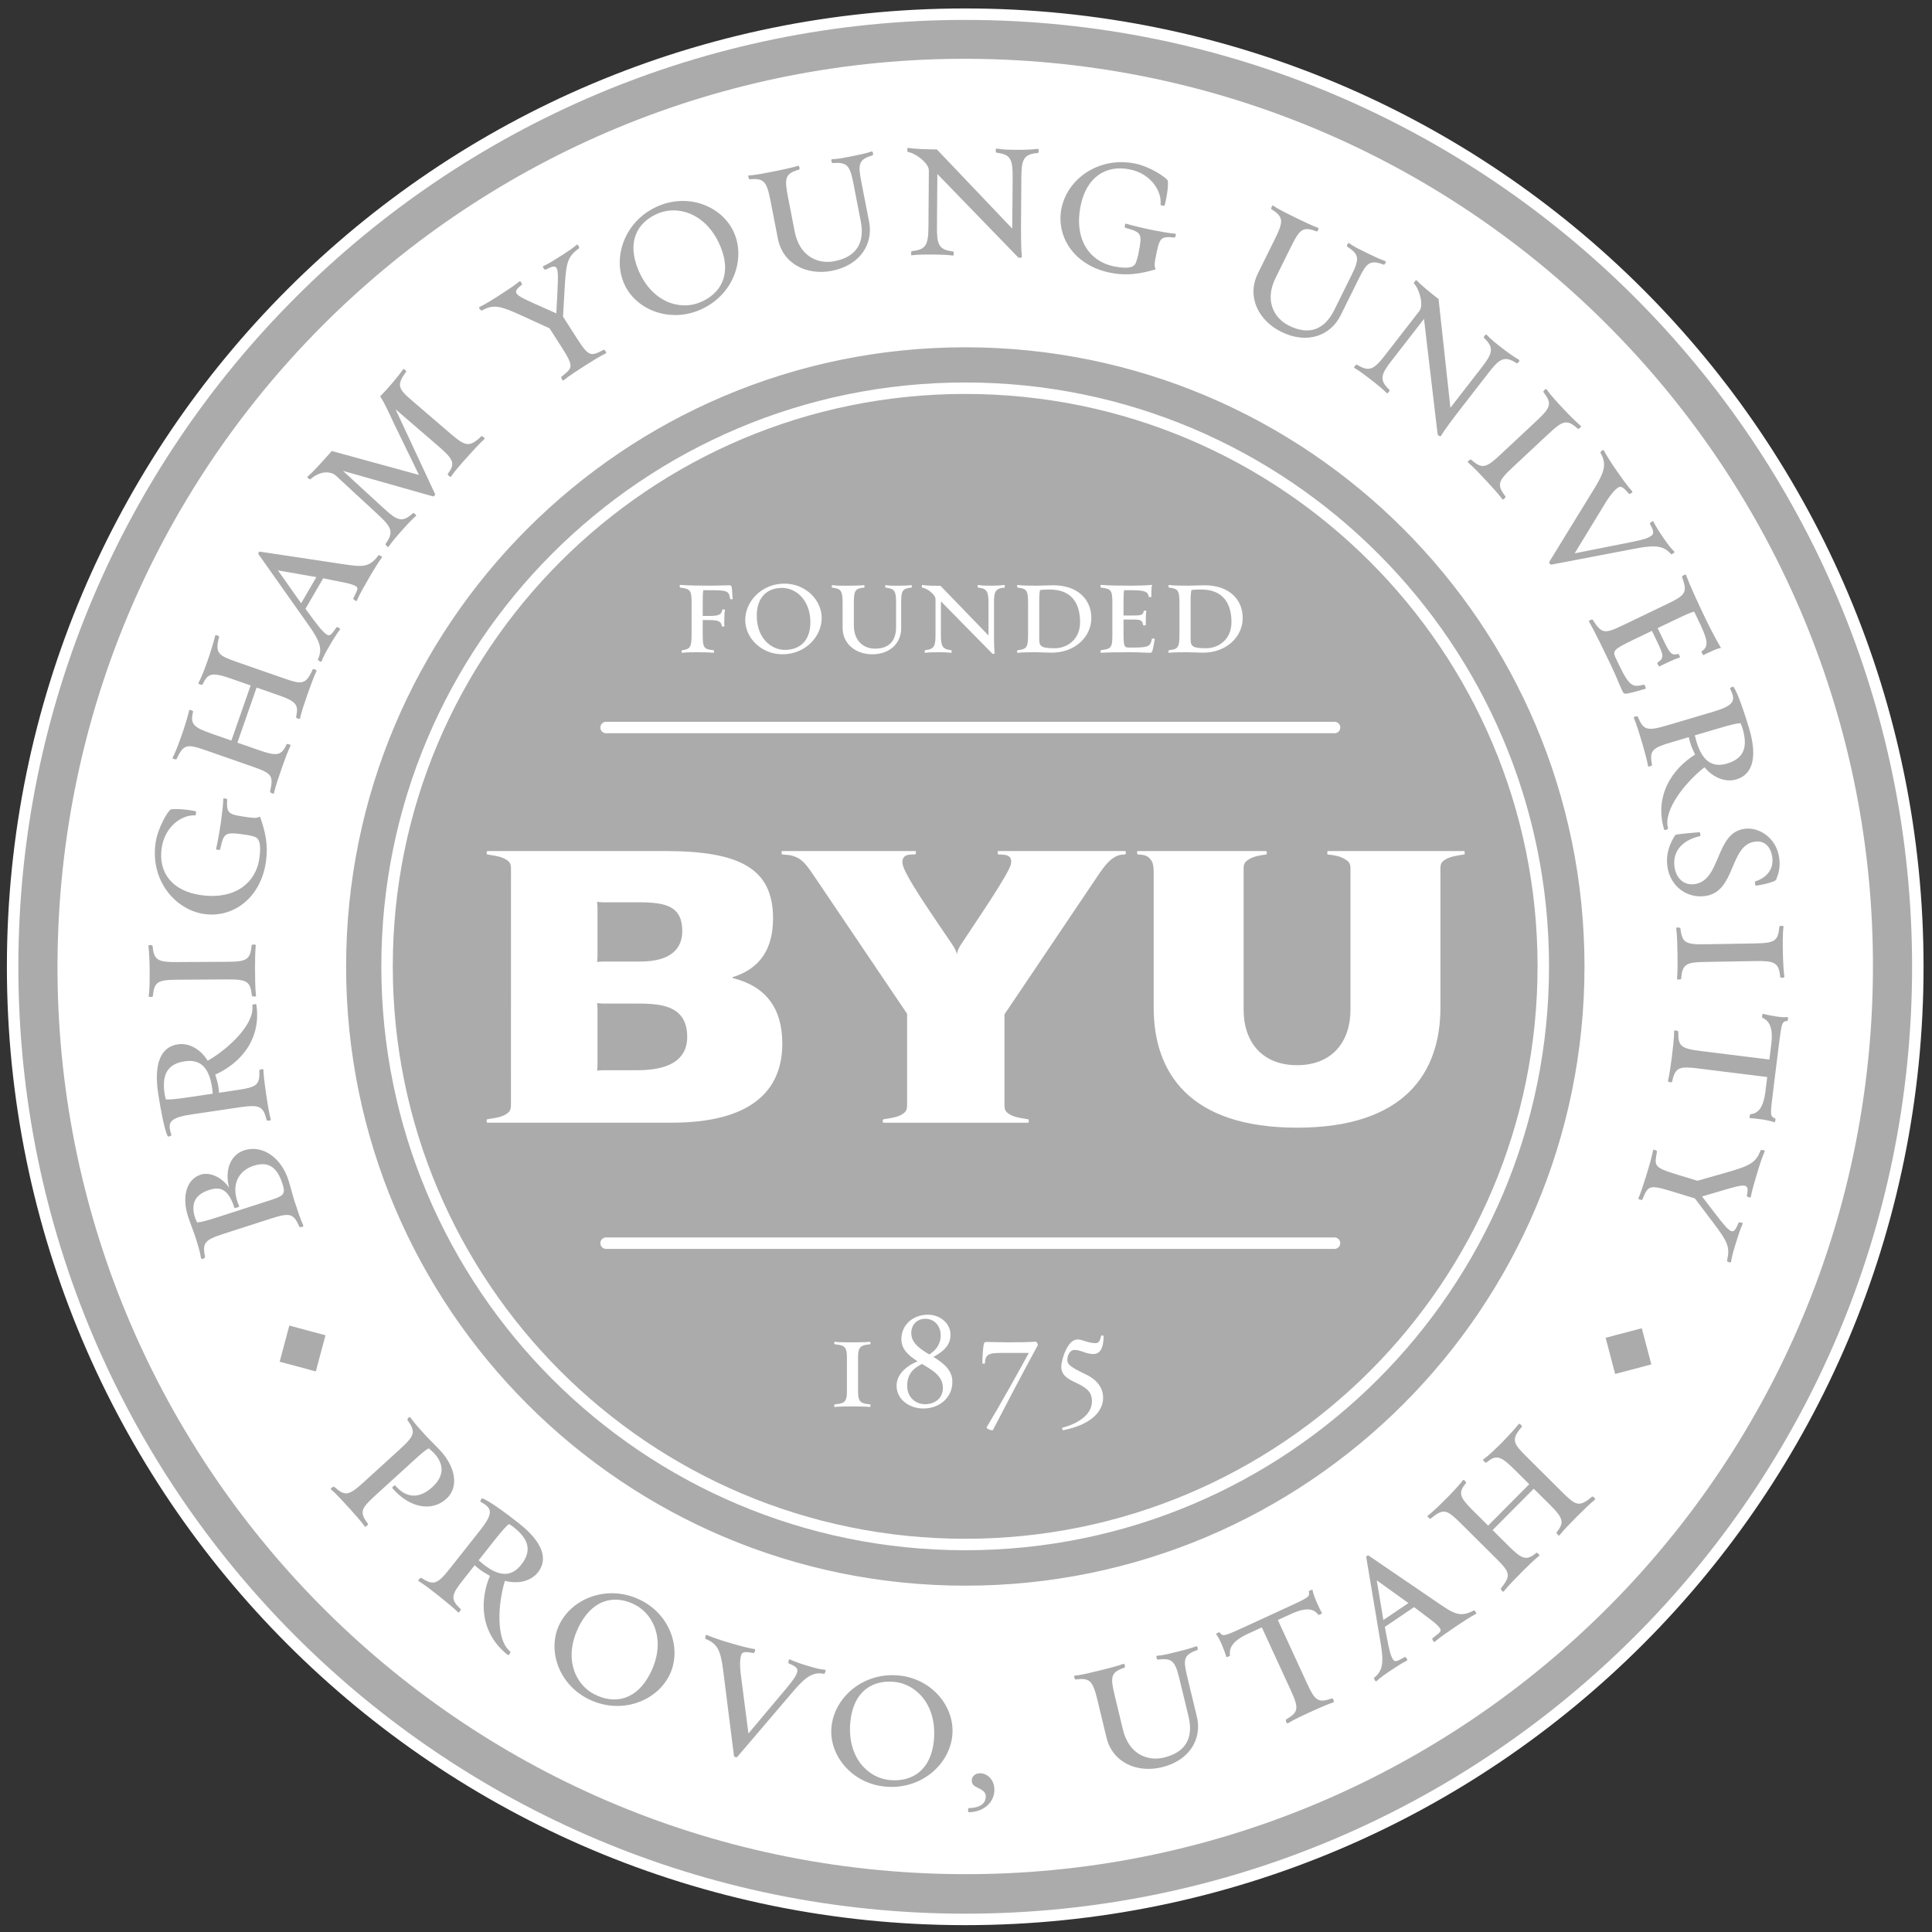
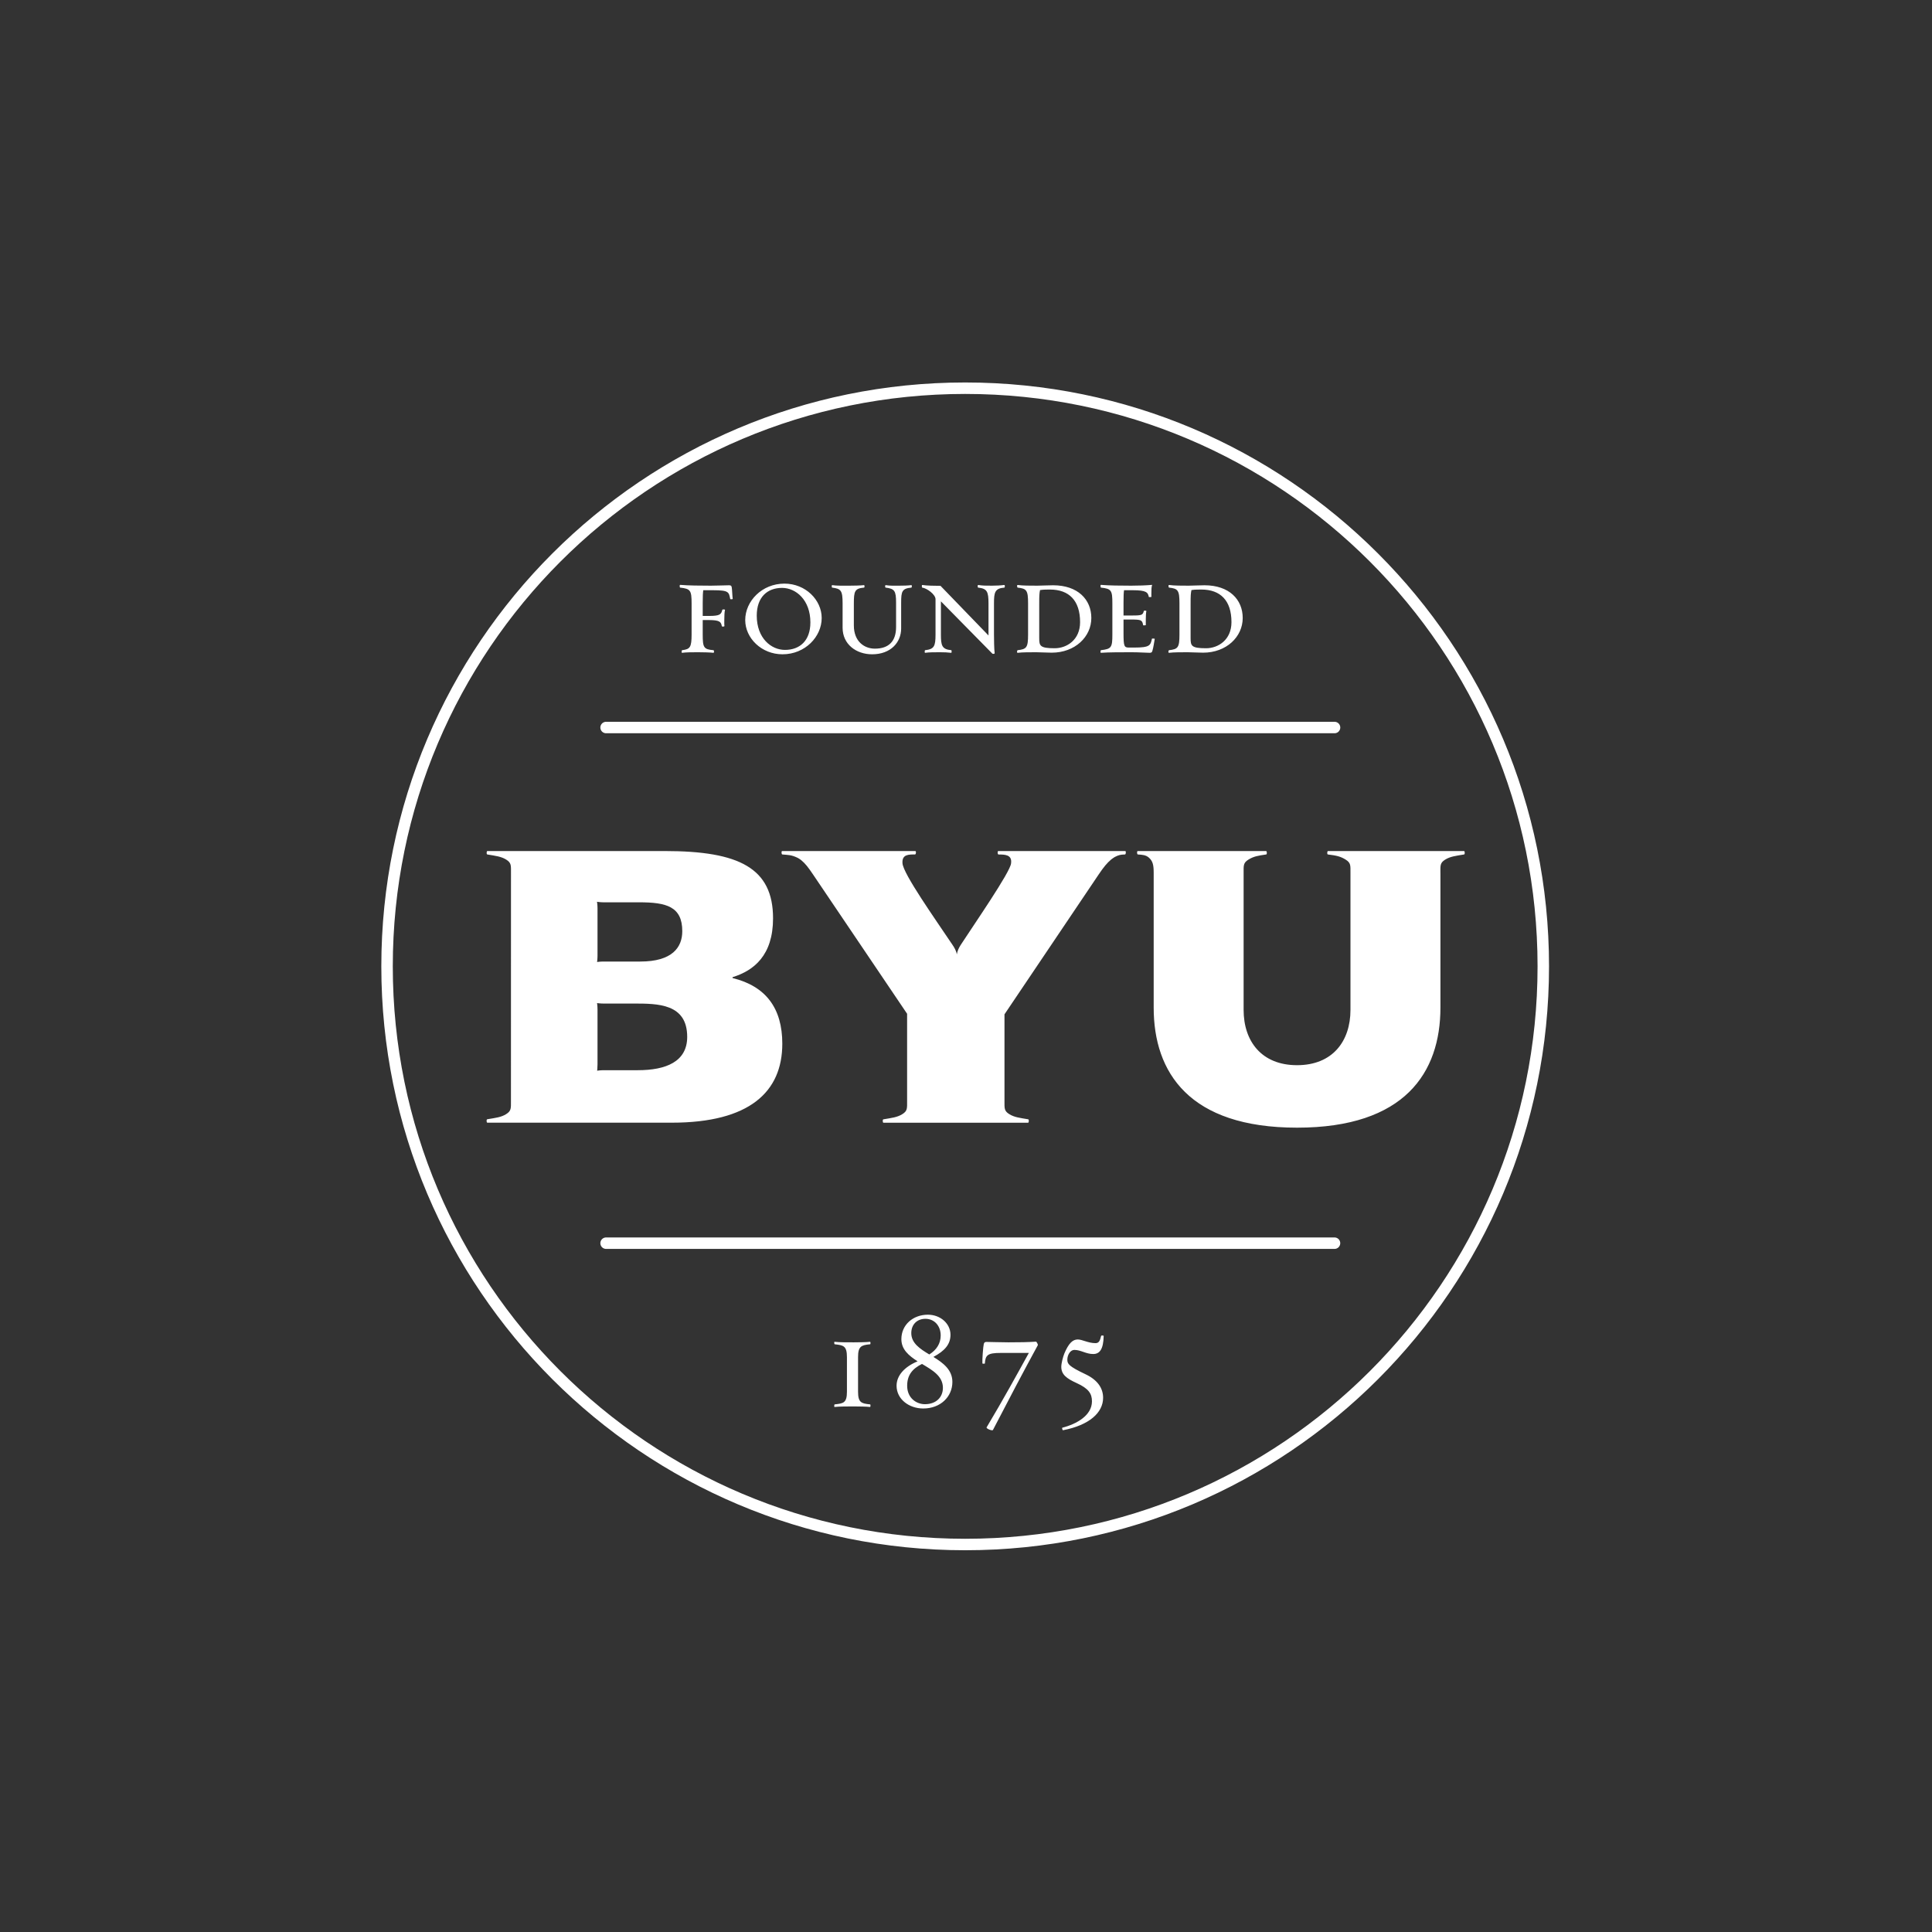
<svg xmlns="http://www.w3.org/2000/svg" width="62" height="62" viewBox="0 0 62 62" fill="none">
  <rect x="0" y="0" width="62" height="62" fill="#333333" stroke="none" />
-   <path d="M30.976 0.455C14.093 0.455 0.405 14.142 0.405 31.026C0.405 47.907 14.093 61.596 30.976 61.596C47.859 61.596 61.545 47.907 61.545 31.026C61.545 14.142 47.857 0.455 30.974 0.455H30.976Z" fill="#ABABAB" stroke="white" stroke-width="0.368" stroke-linecap="round" stroke-linejoin="round" />
-   <path d="M32.246 1.915C16.175 1.213 2.574 13.672 1.873 29.747C1.173 45.818 13.633 59.417 29.704 60.116C45.776 60.819 59.375 48.358 60.077 32.287C60.779 16.215 48.32 2.616 32.248 1.915H32.246Z" fill="white" />
-   <path d="M29.143 4.746C29.102 4.732 29.114 4.878 29.135 4.878C29.372 4.908 29.81 5.233 29.808 5.471L29.795 7.267C29.791 7.86 29.72 8.013 29.258 8.059C29.238 8.058 29.222 8.198 29.257 8.192C29.481 8.165 29.705 8.167 30.012 8.169C30.229 8.171 30.418 8.179 30.578 8.202C30.62 8.216 30.607 8.069 30.593 8.069C30.112 8.023 30.064 7.827 30.068 7.268L30.081 5.584L32.667 8.252C32.709 8.294 32.793 8.267 32.793 8.246C32.767 8.022 32.764 7.547 32.765 7.289L32.776 5.709C32.781 5.15 32.824 4.941 33.313 4.91C33.327 4.91 33.363 4.771 33.293 4.778C33.14 4.798 32.902 4.81 32.678 4.808C32.371 4.806 32.196 4.805 31.987 4.768C31.945 4.754 31.944 4.893 31.979 4.901C32.432 4.953 32.502 5.107 32.497 5.708L32.484 7.336L30.065 4.795C29.764 4.793 29.36 4.783 29.143 4.746ZM27.971 4.862C27.817 4.913 27.593 4.964 27.38 5.006C27.078 5.064 26.921 5.102 26.702 5.109C26.658 5.103 26.683 5.233 26.719 5.233C27.175 5.201 27.271 5.29 27.386 5.88L27.623 7.101C27.761 7.807 27.469 8.248 26.777 8.383C26.248 8.485 25.658 8.231 25.502 7.428L25.29 6.337C25.17 5.72 25.184 5.575 25.642 5.443C25.677 5.436 25.65 5.299 25.612 5.321C25.451 5.373 25.109 5.447 24.89 5.49C24.581 5.55 24.253 5.621 24.034 5.628C23.99 5.622 24.03 5.756 24.051 5.752C24.507 5.72 24.6 5.795 24.727 6.446L24.962 7.654C25.122 8.477 25.898 8.846 26.694 8.691C27.613 8.512 28.027 7.819 27.891 7.12L27.64 5.831C27.532 5.275 27.544 5.116 28.009 4.983C28.023 4.98 28.025 4.845 27.971 4.862ZM35.99 5.204C35.007 5.202 34.226 5.868 34.063 6.69C33.887 7.581 34.455 8.52 35.641 8.755C36.156 8.857 36.589 8.792 37.089 8.642C37.035 8.553 37.051 8.436 37.081 8.286C37.21 7.635 37.222 7.572 37.696 7.624C37.717 7.628 37.758 7.494 37.714 7.499C37.553 7.489 37.243 7.434 37.03 7.392C36.729 7.332 36.348 7.242 36.133 7.178C36.093 7.163 36.086 7.305 36.107 7.309C36.647 7.459 36.662 7.49 36.532 8.148C36.508 8.264 36.463 8.42 36.432 8.47C36.39 8.54 36.282 8.654 35.747 8.548C35.007 8.401 34.456 7.73 34.677 6.612C34.861 5.687 35.482 5.283 36.25 5.435C36.956 5.575 37.295 6.162 37.242 6.571C37.24 6.585 37.367 6.625 37.374 6.591C37.465 6.274 37.504 5.826 37.469 5.783C37.396 5.683 36.908 5.344 36.421 5.248C36.274 5.218 36.13 5.205 35.99 5.204ZM21.909 6.448C21.663 6.449 21.409 6.496 21.16 6.597C20.098 7.029 19.651 8.176 20.012 9.063C20.356 9.911 21.431 10.364 22.421 9.962C23.49 9.528 23.93 8.384 23.572 7.504C23.314 6.868 22.647 6.447 21.909 6.448ZM40.859 6.599C40.827 6.568 40.778 6.699 40.797 6.708C41.179 6.96 41.208 7.075 40.913 7.67L40.368 8.773C39.996 9.524 40.389 10.288 41.116 10.648C41.955 11.064 42.704 10.763 43.02 10.124L43.603 8.947C43.854 8.44 43.959 8.32 44.41 8.496C44.423 8.502 44.507 8.396 44.453 8.378C44.3 8.325 44.09 8.229 43.896 8.133C43.621 7.997 43.473 7.932 43.295 7.804C43.264 7.773 43.205 7.892 43.233 7.914C43.616 8.165 43.638 8.294 43.371 8.832L42.819 9.947C42.5 10.592 42.001 10.766 41.369 10.453C40.886 10.214 40.572 9.654 40.934 8.921L41.427 7.924C41.706 7.361 41.805 7.254 42.249 7.427C42.28 7.443 42.343 7.318 42.299 7.312C42.14 7.256 41.823 7.107 41.623 7.008C41.341 6.869 41.037 6.726 40.859 6.599ZM21.658 6.752C22.208 6.771 22.804 7.13 23.127 7.926C23.48 8.793 23.148 9.426 22.456 9.707C21.808 9.97 20.905 9.697 20.473 8.635C20.118 7.761 20.441 7.124 21.133 6.843C21.295 6.777 21.474 6.746 21.658 6.752ZM18.509 7.854C18.385 7.958 18.27 8.039 18.082 8.16C17.823 8.326 17.635 8.447 17.437 8.54C17.383 8.558 17.486 8.667 17.503 8.656C17.889 8.467 17.935 8.462 17.89 9.337L17.853 10.057L17.342 9.829C16.53 9.468 16.386 9.411 16.75 9.137C16.767 9.125 16.7 8.995 16.672 9.029C16.548 9.134 16.264 9.324 16.075 9.444C15.817 9.61 15.587 9.757 15.384 9.854C15.341 9.864 15.437 9.977 15.455 9.966C15.848 9.763 16.015 9.79 16.85 10.176L17.636 10.536L18.024 11.142C18.442 11.796 18.364 11.804 18.012 12.095C17.994 12.107 18.056 12.242 18.084 12.207C18.257 12.064 18.539 11.883 18.804 11.713C18.992 11.593 19.291 11.41 19.443 11.338C19.486 11.327 19.396 11.211 19.378 11.222C18.955 11.443 18.9 11.462 18.501 10.838L18.068 10.161L18.122 9.222C18.169 8.387 18.222 8.237 18.586 7.963C18.604 7.951 18.537 7.82 18.509 7.854ZM45.436 8.997C45.404 9.017 45.363 9.089 45.376 9.099C45.546 9.266 45.697 9.79 45.551 9.978L44.45 11.397C44.086 11.866 43.936 11.944 43.542 11.7C43.526 11.687 43.428 11.789 43.46 11.805C43.654 11.92 43.831 12.057 44.074 12.246C44.245 12.379 44.39 12.5 44.504 12.615C44.528 12.652 44.607 12.527 44.596 12.519C44.242 12.191 44.322 12.006 44.665 11.565L45.698 10.234L46.133 13.924C46.141 13.983 46.224 14.012 46.237 13.996C46.352 13.802 46.638 13.422 46.796 13.218L47.764 11.97C48.106 11.529 48.269 11.388 48.676 11.661C48.688 11.67 48.801 11.581 48.742 11.543C48.607 11.465 48.41 11.331 48.234 11.194C47.991 11.005 47.853 10.898 47.709 10.742C47.684 10.705 47.599 10.815 47.622 10.842C47.95 11.159 47.912 11.324 47.543 11.799L46.545 13.085L46.165 9.597C45.928 9.412 45.612 9.159 45.463 8.998C45.456 8.989 45.447 8.99 45.436 8.997ZM30.978 11.145C20.005 11.145 11.107 20.04 11.107 31.017C11.107 41.99 20.005 50.886 30.978 50.886C41.953 50.886 50.848 41.99 50.848 31.017C50.848 20.04 41.953 11.145 30.978 11.145ZM12.96 11.844C12.949 11.84 12.939 11.841 12.935 11.851C12.794 12.062 12.447 12.473 12.199 12.72C12.361 12.959 12.5 13.297 12.668 13.643L13.445 15.241L10.648 14.473C10.318 14.844 10.077 15.116 9.869 15.297C9.831 15.319 9.949 15.395 9.963 15.38C10.26 15.11 10.611 15.105 10.789 15.273L12.138 16.52C12.578 16.93 12.641 17.08 12.371 17.457C12.357 17.473 12.454 17.586 12.471 17.545C12.598 17.36 12.747 17.192 12.947 16.968C13.095 16.801 13.226 16.665 13.348 16.559C13.387 16.537 13.268 16.45 13.254 16.465C12.906 16.793 12.737 16.699 12.319 16.317L11.007 15.111L13.89 15.928C13.92 15.936 13.977 15.883 13.96 15.85L12.693 13.133L14.085 14.333C14.58 14.764 14.606 14.882 14.368 15.213C14.354 15.228 14.454 15.336 14.472 15.295C14.6 15.11 14.79 14.896 15 14.661C15.148 14.494 15.418 14.201 15.546 14.089C15.584 14.067 15.465 13.98 15.451 13.996C15.061 14.37 14.935 14.323 14.456 13.915L13.258 12.886C12.779 12.479 12.708 12.369 13.038 11.924C13.045 11.916 12.994 11.856 12.96 11.844ZM49.602 12.488C49.565 12.501 49.52 12.568 49.527 12.576C49.806 12.946 49.788 13.059 49.303 13.512L48.149 14.591C47.67 15.04 47.556 15.05 47.205 14.747C47.196 14.737 47.064 14.812 47.113 14.843C47.286 14.988 47.515 15.233 47.73 15.463C47.873 15.616 48.116 15.886 48.21 16.017C48.243 16.063 48.326 15.947 48.317 15.937C48.019 15.556 48.082 15.429 48.536 15.004L49.69 13.926C50.144 13.501 50.284 13.436 50.639 13.765C50.648 13.775 50.77 13.7 50.726 13.664C50.601 13.561 50.343 13.305 50.2 13.152C49.985 12.922 49.756 12.677 49.634 12.495C49.626 12.484 49.614 12.483 49.602 12.488ZM51.442 14.443C51.407 14.454 51.349 14.514 51.358 14.527C51.568 14.891 51.493 15.138 51.167 15.672L49.722 18.024C49.7 18.065 49.759 18.126 49.78 18.12L52.509 17.599C53.169 17.471 53.409 17.534 53.625 17.784C53.637 17.801 53.766 17.728 53.73 17.702C53.577 17.544 53.55 17.504 53.37 17.246C53.243 17.062 53.13 16.877 53.055 16.733C53.043 16.691 52.935 16.792 52.946 16.809C53.061 17.01 53.09 17.125 52.993 17.193C52.89 17.265 52.797 17.305 52.38 17.39L50.533 17.757L51.514 16.146C51.706 15.834 51.839 15.707 51.919 15.651C52.034 15.571 52.121 15.672 52.276 15.845C52.302 15.87 52.416 15.791 52.38 15.764C52.232 15.612 52.013 15.297 51.837 15.044C51.713 14.866 51.545 14.6 51.466 14.45C51.463 14.44 51.454 14.439 51.442 14.443ZM8.347 17.704C8.303 17.696 8.275 17.759 8.298 17.789L9.907 20.067C10.281 20.591 10.353 20.843 10.201 21.159C10.191 21.177 10.301 21.266 10.316 21.226C10.408 21.013 10.432 20.97 10.583 20.71C10.695 20.517 10.81 20.333 10.909 20.205C10.942 20.175 10.816 20.102 10.798 20.132C10.668 20.315 10.601 20.43 10.498 20.37C10.378 20.3 10.242 20.131 10.042 19.862L9.803 19.537L10.372 18.558L10.755 18.636C11.03 18.691 11.276 18.728 11.414 18.809C11.535 18.879 11.431 18.988 11.336 19.208C11.325 19.226 11.442 19.319 11.451 19.275C11.539 19.068 11.729 18.741 11.88 18.482C11.995 18.283 12.153 18.026 12.255 17.892C12.288 17.863 12.155 17.801 12.144 17.819C11.855 18.233 11.582 18.187 11.045 18.11L8.347 17.704ZM8.919 18.304L10.152 18.52L9.664 19.359L8.919 18.304ZM54.078 18.439C54.039 18.446 53.971 18.496 53.977 18.51C54.157 19.013 54.103 19.093 53.505 19.381L52.081 20.065C51.483 20.352 51.398 20.339 51.111 19.887C51.103 19.868 50.974 19.906 50.992 19.944C51.187 20.285 51.462 20.858 51.692 21.337C51.861 21.689 51.978 21.998 52.063 22.174C52.102 22.256 52.137 22.278 52.24 22.252C52.35 22.238 52.682 22.14 52.812 22.102C52.83 22.092 52.77 21.966 52.763 21.969C52.421 22.049 52.311 22.078 51.963 21.353L51.846 21.108C51.743 20.893 51.784 20.835 52.389 20.544L53.013 20.245L53.164 20.56C53.406 21.064 53.405 21.11 53.181 21.273C53.175 21.276 53.244 21.404 53.245 21.389C53.289 21.368 53.459 21.286 53.515 21.259C53.622 21.208 53.821 21.12 53.9 21.105C53.934 21.096 53.87 20.98 53.857 20.986C53.631 21.032 53.601 21.001 53.347 20.472L53.196 20.157L53.775 19.879C54.071 19.737 54.25 19.658 54.367 19.626L54.563 20.035C54.856 20.646 54.792 20.77 54.602 20.907C54.59 20.913 54.654 21.03 54.666 21.024C54.695 21.003 54.836 20.942 54.886 20.918C54.981 20.873 55.114 20.809 55.229 20.792C55.065 20.515 54.895 20.193 54.731 19.853C54.502 19.374 54.242 18.817 54.104 18.449C54.101 18.439 54.091 18.437 54.078 18.439ZM6.926 20.384C6.913 20.385 6.904 20.39 6.904 20.401C6.871 20.56 6.751 20.947 6.675 21.165C6.576 21.448 6.471 21.73 6.366 21.923C6.348 21.954 6.492 21.989 6.499 21.969C6.672 21.601 6.795 21.562 7.416 21.778L8.043 21.997L7.426 23.765L6.799 23.547C6.213 23.342 6.092 23.241 6.198 22.833C6.205 22.814 6.07 22.753 6.07 22.797C6.034 22.962 5.946 23.256 5.873 23.468C5.774 23.752 5.645 24.121 5.54 24.314C5.513 24.349 5.656 24.384 5.663 24.365C5.891 23.881 5.986 23.863 6.613 24.081L8.105 24.601C8.732 24.82 8.781 24.889 8.665 25.411C8.659 25.431 8.791 25.499 8.791 25.455C8.838 25.235 8.967 24.865 9.066 24.582C9.14 24.37 9.248 24.083 9.323 23.932C9.35 23.897 9.207 23.861 9.2 23.881C9.029 24.265 8.871 24.27 8.291 24.067L7.618 23.832L8.235 22.064L8.908 22.299C9.521 22.513 9.588 22.618 9.501 23.017C9.494 23.036 9.622 23.096 9.626 23.06C9.674 22.84 9.77 22.562 9.869 22.278C9.944 22.061 10.084 21.68 10.157 21.535C10.184 21.5 10.045 21.452 10.034 21.485C9.808 21.983 9.687 21.97 9.094 21.763L7.602 21.243C7.008 21.036 6.892 20.966 7.032 20.438C7.041 20.413 6.965 20.38 6.926 20.384ZM55.608 22.038C55.568 22.043 55.505 22.087 55.521 22.104C55.557 22.174 55.582 22.232 55.598 22.286C55.667 22.52 55.571 22.665 54.988 22.838L53.474 23.286C52.837 23.474 52.733 23.418 52.557 22.996C52.551 22.976 52.405 22.997 52.43 23.034C52.52 23.24 52.618 23.569 52.705 23.863C52.768 24.078 52.862 24.422 52.888 24.582C52.886 24.626 53.023 24.571 53.017 24.551C52.922 24.083 53.029 24.001 53.632 23.823L54.195 23.656C54.206 23.718 54.217 23.752 54.246 23.852C54.276 23.952 54.342 24.101 54.397 24.215C53.672 24.67 53.079 25.523 53.404 26.622C53.416 26.662 53.537 26.605 53.531 26.585C53.359 26.002 54.096 25.092 54.7 24.622C54.984 24.968 55.384 25.112 55.719 25.013C56.255 24.854 56.4 24.286 56.133 23.381C55.97 22.832 55.767 22.244 55.636 22.049C55.632 22.04 55.621 22.037 55.608 22.038ZM55.855 23.208C55.884 23.28 55.897 23.298 55.919 23.372C56.091 23.955 55.985 24.336 55.422 24.503C54.967 24.638 54.635 24.451 54.438 23.788C54.413 23.701 54.407 23.659 54.389 23.598L55.193 23.361C55.556 23.254 55.754 23.209 55.855 23.208ZM7.181 25.623C7.169 25.626 7.162 25.631 7.165 25.642C7.163 25.805 7.126 26.117 7.096 26.332C7.054 26.636 6.986 27.022 6.935 27.24C6.922 27.281 7.062 27.28 7.065 27.259C7.184 26.711 7.215 26.694 7.879 26.787C7.997 26.803 8.154 26.839 8.207 26.868C8.279 26.906 8.399 27.007 8.324 27.547C8.22 28.295 7.58 28.883 6.452 28.726C5.518 28.595 5.079 27.998 5.187 27.223C5.286 26.509 5.854 26.137 6.266 26.167C6.28 26.169 6.312 26.038 6.277 26.034C5.956 25.961 5.506 25.947 5.466 25.984C5.37 26.062 5.06 26.57 4.991 27.061C4.825 28.251 5.616 29.201 6.564 29.333C7.464 29.459 8.369 28.838 8.536 27.64C8.609 27.122 8.52 26.693 8.342 26.203C8.256 26.261 8.138 26.252 7.985 26.23C7.328 26.138 7.265 26.129 7.29 25.653C7.292 25.638 7.216 25.615 7.181 25.623ZM56.161 26.593C56.1 26.588 56.039 26.59 55.979 26.598C55.031 26.73 55.243 28.253 54.378 28.373C54.046 28.419 53.789 28.194 53.737 27.82C53.662 27.28 54.038 26.946 54.558 26.831C54.573 26.829 54.569 26.703 54.535 26.707C54.165 26.738 53.774 26.77 53.757 26.801C53.567 27.103 53.456 27.422 53.508 27.802C53.599 28.46 54.152 28.834 54.719 28.755C55.716 28.617 55.487 27.125 56.318 27.009C56.637 26.965 56.829 27.185 56.875 27.511C56.927 27.884 56.699 28.17 56.327 28.285C56.306 28.288 56.325 28.426 56.346 28.423C56.699 28.374 56.975 28.279 56.997 28.234C57.075 28.039 57.139 27.833 57.096 27.528C57.019 26.971 56.587 26.626 56.161 26.593ZM57.171 29.711C57.137 29.713 57.102 29.724 57.102 29.731C57.061 30.193 56.972 30.265 56.308 30.276L54.729 30.303C54.073 30.314 53.98 30.246 53.924 29.786C53.924 29.772 53.776 29.739 53.791 29.794C53.823 30.018 53.828 30.354 53.834 30.668C53.837 30.878 53.836 31.241 53.818 31.402C53.811 31.458 53.951 31.427 53.951 31.413C53.984 30.93 54.117 30.879 54.739 30.869L56.317 30.842C56.939 30.832 57.087 30.878 57.13 31.36C57.13 31.373 57.27 31.399 57.262 31.343C57.239 31.183 57.219 30.82 57.215 30.61C57.21 30.296 57.204 29.96 57.235 29.744C57.238 29.716 57.205 29.709 57.171 29.711ZM8.144 30.31C8.11 30.312 8.075 30.322 8.075 30.329C8.036 30.811 7.903 30.861 7.281 30.865L5.702 30.874C5.081 30.877 4.934 30.829 4.896 30.347C4.896 30.333 4.756 30.306 4.763 30.362C4.785 30.522 4.801 30.885 4.802 31.095C4.803 31.409 4.806 31.745 4.772 31.962C4.766 32.017 4.904 31.989 4.904 31.975C4.951 31.513 5.042 31.443 5.705 31.44L7.284 31.43C7.941 31.427 8.033 31.496 8.084 31.957C8.084 31.972 8.231 32.005 8.216 31.95C8.187 31.726 8.186 31.391 8.184 31.077C8.183 30.867 8.188 30.504 8.208 30.343C8.211 30.315 8.178 30.308 8.144 30.31ZM8.203 32.223C8.165 32.218 8.093 32.244 8.096 32.26C8.185 32.861 7.329 33.66 6.665 34.041C6.431 33.659 6.056 33.461 5.71 33.513C5.157 33.595 4.935 34.137 5.073 35.07C5.158 35.636 5.277 36.247 5.379 36.458C5.392 36.498 5.518 36.444 5.5 36.419C5.475 36.344 5.458 36.283 5.45 36.228C5.414 35.987 5.529 35.856 6.131 35.766L7.693 35.534C8.349 35.437 8.445 35.508 8.56 35.95C8.563 35.97 8.71 35.969 8.69 35.93C8.63 35.713 8.58 35.374 8.534 35.07C8.501 34.849 8.456 34.495 8.453 34.333C8.461 34.289 8.318 34.325 8.32 34.346C8.349 34.822 8.232 34.889 7.61 34.981L7.029 35.068C7.026 35.004 7.022 34.969 7.006 34.866C6.991 34.762 6.947 34.606 6.908 34.485C7.69 34.136 8.396 33.374 8.227 32.24C8.226 32.23 8.216 32.225 8.203 32.223ZM56.576 32.533C56.556 32.523 56.543 32.627 56.547 32.656C56.781 32.755 56.908 32.983 56.842 33.516L56.782 34.002L54.583 33.729C53.931 33.648 53.85 33.568 53.858 33.104C53.86 33.083 53.718 33.037 53.725 33.094C53.727 33.313 53.684 33.652 53.647 33.951C53.62 34.172 53.568 34.525 53.528 34.682C53.514 34.737 53.655 34.741 53.658 34.72C53.76 34.24 53.896 34.214 54.513 34.29L56.712 34.563L56.655 35.021C56.587 35.575 56.405 35.736 56.17 35.756C56.156 35.755 56.134 35.879 56.155 35.881C56.224 35.883 56.398 35.904 56.481 35.915C56.654 35.937 56.832 35.973 56.94 36.014C56.966 36.031 56.989 35.901 56.969 35.891C56.801 35.828 56.805 35.793 56.897 35.051L57.084 33.546C57.177 32.797 57.186 32.785 57.358 32.763C57.379 32.759 57.388 32.633 57.366 32.638C57.252 32.652 57.147 32.639 57.092 32.632C56.946 32.614 56.684 32.567 56.576 32.533ZM6.1 34.046C6.474 34.053 6.717 34.304 6.806 34.903C6.819 34.993 6.819 35.035 6.828 35.097L5.999 35.22C5.625 35.276 5.423 35.292 5.322 35.279C5.304 35.204 5.294 35.184 5.283 35.108C5.193 34.507 5.351 34.144 5.932 34.058C5.991 34.05 6.046 34.045 6.1 34.046ZM8.05 36.872C7.979 36.878 7.909 36.892 7.839 36.914C7.406 37.053 7.201 37.531 7.352 38.114C7.116 37.771 6.725 37.604 6.445 37.694C5.947 37.855 5.848 38.459 6.03 39.024C6.084 39.191 6.209 39.51 6.248 39.63C6.342 39.922 6.419 40.162 6.45 40.372C6.459 40.443 6.588 40.365 6.581 40.344C6.493 39.888 6.551 39.796 7.183 39.592L8.686 39.108C9.317 38.904 9.419 38.944 9.607 39.368C9.614 39.388 9.759 39.385 9.731 39.321C9.638 39.123 9.533 38.797 9.44 38.511C9.4 38.385 9.311 38.04 9.257 37.874C9.043 37.21 8.545 36.835 8.05 36.872ZM53.069 36.895C53.057 36.895 53.049 36.899 53.049 36.91C53.011 37.132 52.913 37.453 52.821 37.754C52.756 37.967 52.648 38.3 52.579 38.454C52.553 38.49 52.698 38.519 52.704 38.499C52.883 38.057 52.912 38.008 53.621 38.223L54.39 38.458L54.957 39.207C55.463 39.873 55.52 40.021 55.421 40.466C55.415 40.486 55.552 40.542 55.55 40.498C55.577 40.338 55.611 40.202 55.676 39.988C55.766 39.694 55.831 39.48 55.921 39.281C55.951 39.231 55.802 39.215 55.795 39.236C55.624 39.629 55.593 39.663 55.059 38.968L54.62 38.396L55.158 38.238C56.009 37.986 56.155 37.935 56.056 38.38C56.05 38.4 56.187 38.456 56.185 38.412C56.212 38.252 56.305 37.922 56.371 37.708C56.46 37.415 56.539 37.154 56.632 36.948C56.657 36.912 56.511 36.89 56.504 36.91C56.336 37.319 56.192 37.406 55.306 37.655L54.474 37.892L53.785 37.682C53.043 37.456 53.097 37.399 53.176 36.949C53.18 36.934 53.106 36.895 53.069 36.895ZM8.454 37.361C8.739 37.374 8.934 37.579 9.067 37.993C9.187 38.365 9.07 38.388 8.531 38.562L7.009 39.053C6.643 39.171 6.488 39.214 6.324 39.23C6.301 39.157 6.284 39.154 6.263 39.088C6.126 38.663 6.222 38.345 6.714 38.187C7.073 38.07 7.328 38.157 7.524 38.762C7.53 38.782 7.683 38.733 7.677 38.713C7.376 38.032 7.652 37.568 8.138 37.411C8.254 37.373 8.359 37.357 8.454 37.361ZM9.285 42.539L8.975 43.699L10.135 44.01L10.445 42.85L9.285 42.539ZM52.687 42.625L51.526 42.931L51.832 44.092L52.993 43.785L52.687 42.625ZM13.139 45.474C13.106 45.487 13.064 45.557 13.074 45.569C13.343 45.948 13.323 46.061 12.838 46.503L11.671 47.566C11.18 48.013 11.071 48.019 10.724 47.711C10.71 47.695 10.577 47.768 10.626 47.8C10.797 47.946 11.023 48.194 11.23 48.422C11.38 48.587 11.615 48.855 11.708 48.987C11.726 49.028 11.825 48.919 11.811 48.904C11.522 48.524 11.586 48.408 12.051 47.985L13.219 46.921C13.508 46.658 13.621 46.554 13.759 46.477C13.811 46.523 13.901 46.602 13.934 46.638C14.259 46.995 14.261 47.37 13.868 47.728C13.455 48.104 13.046 48.07 12.722 47.714C12.703 47.693 12.688 47.678 12.679 47.667C12.665 47.652 12.572 47.737 12.586 47.752C12.596 47.763 12.614 47.783 12.634 47.804C13.185 48.408 13.872 48.51 14.327 48.096C14.735 47.724 14.616 47.085 14.141 46.563C14.014 46.424 13.753 46.17 13.669 46.077C13.467 45.855 13.297 45.669 13.167 45.485C13.16 45.472 13.15 45.47 13.139 45.474ZM48.765 45.693C48.753 45.688 48.743 45.69 48.738 45.699C48.639 45.828 48.364 46.126 48.201 46.29C47.99 46.503 47.773 46.711 47.595 46.84C47.565 46.86 47.68 46.953 47.695 46.938C48.011 46.68 48.138 46.7 48.604 47.163L49.075 47.63L47.755 48.959L47.285 48.491C46.843 48.053 46.779 47.91 47.049 47.588C47.064 47.573 46.97 47.459 46.95 47.499C46.847 47.633 46.64 47.861 46.483 48.019C46.27 48.233 45.995 48.51 45.818 48.639C45.778 48.659 45.892 48.752 45.907 48.738C46.321 48.4 46.415 48.425 46.886 48.893L48.005 50.005C48.476 50.474 48.491 50.557 48.162 50.979C48.147 50.993 48.236 51.112 48.256 51.073C48.394 50.894 48.669 50.616 48.881 50.403C49.039 50.244 49.261 50.032 49.394 49.928C49.433 49.907 49.32 49.814 49.305 49.829C48.985 50.102 48.841 50.038 48.405 49.605L47.899 49.102L49.219 47.775L49.725 48.276C50.186 48.734 50.201 48.858 49.95 49.179C49.935 49.194 50.024 49.303 50.044 49.273C50.182 49.095 50.389 48.887 50.6 48.673C50.763 48.51 51.053 48.227 51.181 48.128C51.221 48.108 51.117 48.005 51.092 48.029C50.673 48.381 50.569 48.317 50.123 47.874L49.003 46.761C48.557 46.318 48.483 46.204 48.837 45.788C48.855 45.769 48.801 45.706 48.765 45.693ZM15.487 48.086C15.449 48.066 15.394 48.191 15.425 48.197C15.494 48.234 15.548 48.267 15.592 48.302C15.783 48.454 15.789 48.628 15.411 49.105L14.432 50.343C14.02 50.864 13.902 50.877 13.515 50.634C13.499 50.621 13.392 50.723 13.433 50.738C13.626 50.855 13.895 51.067 14.136 51.258C14.311 51.397 14.586 51.624 14.699 51.74C14.723 51.777 14.803 51.653 14.786 51.64C14.44 51.312 14.48 51.183 14.87 50.69L15.234 50.229C15.279 50.274 15.306 50.295 15.388 50.361C15.471 50.426 15.61 50.509 15.722 50.571C15.391 51.36 15.397 52.399 16.296 53.109C16.329 53.136 16.395 53.019 16.379 53.005C15.902 52.629 15.98 51.461 16.203 50.729C16.634 50.847 17.044 50.735 17.261 50.461C17.608 50.023 17.399 49.475 16.659 48.89C16.21 48.534 15.705 48.17 15.487 48.086ZM16.334 48.908C16.398 48.95 16.419 48.957 16.479 49.005C16.956 49.382 17.089 49.755 16.725 50.215C16.43 50.587 16.051 50.627 15.509 50.198C15.438 50.141 15.409 50.109 15.36 50.071L15.88 49.413C16.115 49.117 16.251 48.967 16.334 48.908ZM43.898 49.917C43.869 49.92 43.84 49.952 43.846 49.98L44.306 52.73C44.415 53.365 44.37 53.623 44.097 53.842C44.079 53.854 44.14 53.981 44.171 53.952C44.346 53.8 44.386 53.773 44.635 53.604C44.821 53.479 45.004 53.363 45.149 53.291C45.192 53.278 45.109 53.157 45.081 53.176C44.883 53.284 44.774 53.36 44.707 53.261C44.629 53.146 44.579 52.934 44.516 52.605L44.442 52.208L45.38 51.574L45.691 51.81C45.915 51.979 46.12 52.12 46.21 52.253C46.288 52.368 46.147 52.422 45.966 52.578C45.948 52.589 46.014 52.723 46.04 52.688C46.21 52.54 46.522 52.329 46.771 52.161C46.962 52.032 47.215 51.869 47.365 51.792C47.408 51.78 47.315 51.667 47.297 51.679C46.857 51.926 46.631 51.766 46.181 51.462L43.927 49.925C43.918 49.919 43.908 49.916 43.898 49.917ZM44.182 50.715L45.198 51.444L44.394 51.988L44.182 50.715ZM42.103 51.02C42.069 51.022 42 51.053 42.002 51.07C42.036 51.246 42.005 51.261 41.325 51.573L39.948 52.207C39.262 52.522 39.247 52.521 39.139 52.386C39.123 52.37 39.012 52.429 39.027 52.445C39.099 52.535 39.143 52.631 39.166 52.681C39.227 52.815 39.327 53.062 39.354 53.172C39.356 53.194 39.451 53.15 39.473 53.132C39.434 52.881 39.561 52.654 40.05 52.429L40.494 52.225L41.42 54.237C41.694 54.834 41.669 54.945 41.27 55.182C41.251 55.191 41.287 55.337 41.332 55.3C41.517 55.184 41.828 55.041 42.101 54.916C42.304 54.822 42.631 54.68 42.786 54.632C42.839 54.614 42.768 54.494 42.749 54.502C42.287 54.668 42.194 54.565 41.934 54L41.008 51.988L41.428 51.795C41.935 51.562 42.167 51.632 42.308 51.821C42.314 51.834 42.432 51.787 42.423 51.768C42.387 51.707 42.314 51.548 42.279 51.473C42.206 51.314 42.143 51.144 42.121 51.03C42.122 51.022 42.114 51.02 42.103 51.02ZM19.617 51.129C18.914 51.136 18.27 51.511 17.969 52.096C17.549 52.91 17.904 54.02 18.854 54.51C19.879 55.038 21.034 54.628 21.47 53.784C21.889 52.97 21.544 51.857 20.587 51.364C20.269 51.199 19.937 51.126 19.617 51.129ZM19.638 51.34C19.88 51.316 20.133 51.372 20.382 51.501C21.003 51.821 21.383 52.701 20.858 53.719C20.428 54.551 19.733 54.711 19.068 54.369C18.447 54.048 18.067 53.184 18.593 52.166C18.863 51.642 19.235 51.38 19.638 51.34ZM22.678 52.467C22.641 52.442 22.62 52.588 22.64 52.594C23.033 52.746 23.129 52.986 23.208 53.607L23.553 56.344C23.561 56.391 23.645 56.402 23.658 56.383L25.461 54.27C25.896 53.757 26.122 53.656 26.447 53.715C26.467 53.721 26.522 53.584 26.478 53.586C26.26 53.558 26.213 53.545 25.912 53.456C25.697 53.393 25.493 53.318 25.345 53.252C25.309 53.227 25.288 53.374 25.308 53.38C25.523 53.465 25.618 53.537 25.584 53.651C25.549 53.772 25.502 53.859 25.23 54.188L24.018 55.63L23.776 53.759C23.73 53.396 23.754 53.215 23.782 53.12C23.821 52.986 23.953 53.01 24.182 53.048C24.217 53.051 24.257 52.917 24.212 52.919C24.001 52.893 23.633 52.785 23.338 52.698C23.13 52.637 22.832 52.534 22.678 52.467ZM38.387 52.831C38.236 52.889 38.014 52.95 37.803 53.001C37.505 53.073 37.35 53.118 37.131 53.135C37.087 53.131 37.118 53.26 37.154 53.258C37.609 53.206 37.708 53.29 37.849 53.874L38.141 55.083C38.31 55.783 38.039 56.236 37.353 56.402C36.83 56.529 36.228 56.3 36.036 55.506L35.776 54.425C35.628 53.814 35.635 53.668 36.087 53.516C36.121 53.508 36.089 53.372 36.051 53.395C35.894 53.455 35.556 53.544 35.338 53.596C35.033 53.67 34.708 53.755 34.489 53.773C34.446 53.768 34.492 53.901 34.512 53.896C34.967 53.844 35.063 53.914 35.219 54.56L35.507 55.756C35.704 56.57 36.496 56.904 37.284 56.713C38.194 56.493 38.577 55.783 38.409 55.09L38.101 53.813C37.968 53.263 37.972 53.104 38.43 52.95C38.444 52.947 38.44 52.811 38.387 52.831ZM28.631 53.758C27.589 53.76 26.769 54.528 26.683 55.421C26.596 56.332 27.338 57.232 28.402 57.334C29.55 57.444 30.47 56.635 30.561 55.689C30.648 54.778 29.915 53.871 28.843 53.768C28.772 53.761 28.701 53.758 28.631 53.758ZM28.433 53.968C28.52 53.962 28.611 53.964 28.704 53.973C29.399 54.04 30.078 54.715 29.969 55.856C29.879 56.788 29.292 57.195 28.548 57.124C27.853 57.057 27.179 56.396 27.289 55.255C27.368 54.433 27.822 54.013 28.433 53.968ZM31.44 56.906C31.294 56.909 31.183 57.009 31.185 57.141C31.188 57.26 31.252 57.315 31.386 57.375C31.555 57.456 31.633 57.525 31.635 57.644C31.638 57.818 31.53 58.016 31.083 58.024C31.069 58.024 31.05 58.157 31.091 58.157C31.573 58.148 31.918 57.834 31.911 57.429C31.905 57.087 31.664 56.902 31.44 56.906Z" fill="#ABABAB" />
  <path d="M19.45 23.347H42.827M19.45 39.895H42.826M30.974 12.458C20.728 12.458 12.421 20.765 12.421 31.011C12.421 41.258 20.728 49.565 30.974 49.565C41.219 49.565 49.526 41.258 49.526 31.011C49.526 20.765 41.219 12.458 30.974 12.458Z" stroke="white" stroke-width="0.368" stroke-linecap="round" stroke-linejoin="round" />
  <path d="M25.173 18.729C24.449 18.729 23.915 19.294 23.915 19.898C23.915 20.476 24.436 20.997 25.111 20.997C25.839 20.997 26.369 20.432 26.369 19.832C26.369 19.254 25.852 18.729 25.173 18.729ZM21.828 18.769C21.801 18.765 21.814 18.857 21.823 18.857C22.158 18.893 22.194 18.945 22.194 19.364V20.362C22.194 20.773 22.145 20.834 21.89 20.865C21.876 20.865 21.863 20.958 21.89 20.949C22.031 20.931 22.215 20.931 22.405 20.931C22.546 20.931 22.789 20.936 22.891 20.949C22.926 20.953 22.917 20.865 22.895 20.865C22.582 20.838 22.551 20.781 22.551 20.362V19.898H22.746C23.103 19.898 23.138 19.96 23.164 20.093C23.169 20.119 23.257 20.111 23.248 20.084C23.24 20.053 23.244 19.916 23.244 19.872C23.244 19.78 23.249 19.63 23.266 19.572C23.271 19.554 23.187 19.555 23.182 19.564C23.143 19.718 23.108 19.766 22.746 19.766H22.551V19.347C22.551 19.139 22.556 19.016 22.569 18.941H22.895C23.398 18.941 23.389 19.007 23.434 19.223C23.438 19.236 23.514 19.232 23.514 19.219C23.5 19.131 23.496 18.927 23.483 18.852C23.474 18.791 23.447 18.782 23.39 18.782C23.266 18.782 23.05 18.795 22.812 18.795C22.476 18.795 22.075 18.791 21.828 18.769ZM35.331 18.769C35.305 18.765 35.318 18.857 35.331 18.857C35.666 18.893 35.697 18.945 35.697 19.364V20.362C35.697 20.781 35.666 20.825 35.331 20.865C35.318 20.865 35.305 20.949 35.331 20.949C35.578 20.931 35.98 20.931 36.316 20.931C36.563 20.931 36.77 20.949 36.893 20.949C36.95 20.949 36.972 20.935 36.986 20.869C37.008 20.803 37.044 20.587 37.057 20.503C37.057 20.49 36.968 20.49 36.968 20.494C36.92 20.71 36.906 20.781 36.399 20.781H36.227C36.077 20.781 36.055 20.741 36.055 20.318V19.881H36.275C36.628 19.881 36.655 19.894 36.685 20.066C36.685 20.071 36.778 20.066 36.77 20.062V19.872C36.77 19.797 36.775 19.66 36.788 19.612C36.792 19.59 36.708 19.594 36.708 19.603C36.672 19.744 36.646 19.753 36.275 19.753H36.055V19.346C36.055 19.139 36.059 19.016 36.072 18.941H36.359C36.787 18.941 36.84 19.011 36.867 19.157C36.867 19.166 36.95 19.161 36.95 19.153C36.946 19.131 36.95 19.034 36.95 18.998C36.95 18.932 36.95 18.84 36.973 18.769C36.769 18.787 36.54 18.795 36.302 18.795C35.967 18.795 35.578 18.791 35.331 18.769ZM29.599 18.773C29.573 18.765 29.582 18.857 29.595 18.857C29.745 18.875 30.022 19.078 30.022 19.228V20.362C30.022 20.737 29.979 20.834 29.688 20.865C29.674 20.865 29.666 20.953 29.688 20.949C29.829 20.931 29.97 20.931 30.164 20.931C30.301 20.931 30.42 20.936 30.521 20.949C30.548 20.958 30.539 20.865 30.53 20.865C30.226 20.838 30.195 20.715 30.195 20.362V19.298L31.841 20.971C31.867 20.997 31.92 20.979 31.92 20.966C31.902 20.825 31.898 20.525 31.898 20.362V19.364C31.898 19.012 31.925 18.88 32.234 18.857C32.243 18.857 32.264 18.769 32.22 18.773C32.123 18.787 31.974 18.795 31.832 18.795C31.638 18.795 31.527 18.795 31.395 18.773C31.368 18.765 31.368 18.853 31.39 18.857C31.677 18.888 31.722 18.985 31.722 19.364V20.393L30.182 18.8C29.992 18.8 29.736 18.795 29.599 18.773ZM32.665 18.773C32.621 18.765 32.644 18.857 32.657 18.857C32.948 18.888 32.992 18.945 32.992 19.364V20.362C32.992 20.777 32.948 20.834 32.657 20.865C32.644 20.865 32.618 20.953 32.662 20.949C32.799 20.931 33.063 20.931 33.257 20.931C33.337 20.931 33.637 20.945 33.751 20.945C34.497 20.945 35.022 20.437 35.022 19.832C35.022 19.241 34.59 18.782 33.795 18.782C33.676 18.782 33.368 18.795 33.288 18.795C33.09 18.795 32.798 18.795 32.665 18.773ZM37.524 18.773C37.48 18.765 37.502 18.857 37.515 18.857C37.806 18.888 37.85 18.945 37.85 19.364V20.362C37.85 20.777 37.806 20.834 37.515 20.865C37.502 20.865 37.476 20.953 37.52 20.949C37.657 20.931 37.921 20.931 38.116 20.931C38.195 20.931 38.495 20.945 38.61 20.945C39.355 20.945 39.88 20.437 39.88 19.832C39.88 19.241 39.448 18.782 38.654 18.782C38.534 18.782 38.226 18.795 38.147 18.795C37.948 18.795 37.656 18.795 37.524 18.773ZM26.708 18.778C26.682 18.769 26.691 18.857 26.704 18.857C26.991 18.893 27.04 18.95 27.04 19.369V20.146C27.04 20.675 27.476 20.997 27.988 20.997C28.58 20.997 28.919 20.618 28.919 20.168V19.338C28.919 18.98 28.946 18.884 29.25 18.857C29.259 18.857 29.277 18.773 29.242 18.778C29.14 18.791 28.994 18.795 28.857 18.795C28.663 18.795 28.562 18.8 28.425 18.778C28.398 18.769 28.399 18.853 28.421 18.857C28.707 18.893 28.756 18.958 28.756 19.338V20.124C28.756 20.578 28.522 20.816 28.077 20.816C27.737 20.816 27.401 20.587 27.401 20.07V19.369C27.401 18.972 27.428 18.884 27.728 18.857C27.75 18.857 27.75 18.769 27.723 18.778C27.617 18.791 27.397 18.795 27.256 18.795C27.057 18.795 26.845 18.8 26.708 18.778ZM25.097 18.866C25.539 18.866 26.006 19.25 26.006 19.974C26.006 20.565 25.662 20.856 25.19 20.856C24.749 20.856 24.285 20.481 24.285 19.757C24.285 19.162 24.625 18.866 25.097 18.866ZM33.694 18.919C34.307 18.919 34.661 19.272 34.661 19.965C34.661 20.534 34.237 20.803 33.844 20.803C33.372 20.803 33.35 20.723 33.35 20.481V19.364C33.35 19.113 33.354 19.042 33.376 18.936C33.429 18.928 33.473 18.919 33.694 18.919ZM38.553 18.919C39.166 18.919 39.519 19.272 39.519 19.965C39.519 20.534 39.095 20.803 38.703 20.803C38.231 20.803 38.208 20.723 38.208 20.481V19.364C38.208 19.113 38.212 19.042 38.235 18.936C38.288 18.928 38.332 18.919 38.553 18.919ZM15.64 27.311C15.613 27.311 15.607 27.413 15.635 27.419C15.637 27.42 15.64 27.421 15.64 27.421C15.911 27.467 16.079 27.484 16.244 27.585C16.412 27.69 16.398 27.773 16.398 28.011L16.397 35.327C16.397 35.565 16.41 35.65 16.242 35.754C16.078 35.856 15.91 35.872 15.638 35.918C15.638 35.918 15.636 35.919 15.633 35.92C15.606 35.927 15.611 36.028 15.638 36.028H21.558C24.055 36.028 25.105 35.038 25.105 33.493C25.105 32.351 24.573 31.651 23.519 31.389C23.501 31.384 23.5 31.36 23.519 31.355C24.19 31.146 24.808 30.66 24.808 29.47C24.808 27.857 23.718 27.311 21.34 27.311L15.64 27.311ZM32.037 27.311C32.004 27.311 32.011 27.418 32.04 27.42C32.042 27.421 32.045 27.422 32.045 27.422C32.242 27.422 32.486 27.423 32.446 27.707C32.424 27.982 31.249 29.679 30.831 30.323C30.771 30.416 30.725 30.511 30.705 30.627C30.69 30.513 30.618 30.397 30.569 30.325C29.987 29.457 28.991 28.051 28.962 27.706C28.938 27.412 29.166 27.421 29.363 27.421C29.363 27.421 29.366 27.419 29.368 27.419C29.396 27.417 29.407 27.312 29.374 27.312H25.098C25.073 27.312 25.075 27.41 25.101 27.419C25.103 27.42 25.106 27.421 25.106 27.421C25.288 27.439 25.388 27.427 25.602 27.531C25.627 27.543 25.687 27.583 25.71 27.602C25.846 27.716 25.929 27.822 26.095 28.068L29.11 32.533V35.328C29.11 35.566 29.124 35.651 28.956 35.755C28.791 35.857 28.622 35.874 28.351 35.92C28.351 35.92 28.349 35.92 28.346 35.921C28.319 35.928 28.324 36.03 28.351 36.03H32.993V36.029C33.02 36.029 33.025 35.927 32.998 35.92C32.996 35.92 32.993 35.919 32.993 35.919C32.722 35.873 32.554 35.856 32.389 35.754C32.221 35.65 32.235 35.566 32.235 35.328V32.551L35.254 28.068C35.42 27.822 35.525 27.694 35.661 27.58C35.684 27.561 35.739 27.524 35.774 27.502C35.898 27.44 35.946 27.425 36.1 27.421C36.1 27.421 36.103 27.42 36.105 27.42C36.132 27.416 36.141 27.311 36.11 27.311L32.037 27.311ZM42.616 27.311C42.589 27.311 42.583 27.413 42.61 27.42C42.613 27.421 42.616 27.421 42.616 27.421C42.892 27.455 43.02 27.484 43.184 27.586C43.352 27.691 43.338 27.774 43.338 28.011L43.338 32.409C43.338 33.412 42.764 34.183 41.624 34.183C40.483 34.183 39.909 33.412 39.909 32.409V28.013C39.909 27.776 39.895 27.691 40.063 27.586C40.228 27.484 40.365 27.459 40.631 27.421C40.631 27.421 40.634 27.421 40.636 27.42C40.664 27.413 40.659 27.312 40.631 27.312H36.51C36.48 27.312 36.486 27.414 36.511 27.419C36.514 27.42 36.517 27.421 36.517 27.421C36.667 27.43 36.771 27.439 36.864 27.518C37.001 27.634 37.023 27.774 37.023 28.011V32.334C37.023 34.418 38.163 36.188 41.624 36.188C45.084 36.188 46.225 34.418 46.225 32.334V28.011H46.224C46.224 27.774 46.21 27.69 46.378 27.586C46.543 27.484 46.711 27.467 46.982 27.421C46.982 27.421 46.985 27.421 46.987 27.42C47.014 27.413 47.01 27.311 46.982 27.311H42.616ZM19.158 28.939C19.158 28.939 19.264 28.956 19.367 28.956H20.512C21.384 28.956 21.895 29.091 21.895 29.883C21.895 30.398 21.578 30.857 20.547 30.857H19.367C19.264 30.857 19.161 30.871 19.161 30.871C19.161 30.871 19.175 30.771 19.175 30.666V29.147C19.175 29.03 19.158 28.939 19.158 28.939ZM19.16 32.19C19.16 32.19 19.263 32.205 19.366 32.205H20.335C21.108 32.205 22.053 32.205 22.053 33.275C22.053 34.067 21.377 34.344 20.465 34.344H19.367C19.263 34.344 19.163 34.36 19.163 34.36C19.163 34.36 19.175 34.254 19.175 34.154V32.396C19.175 32.278 19.16 32.19 19.16 32.19ZM29.778 42.19C29.302 42.19 28.926 42.512 28.926 42.975C28.926 43.307 29.165 43.505 29.447 43.686C29.023 43.863 28.772 44.144 28.772 44.471C28.772 44.899 29.169 45.2 29.628 45.2C30.18 45.2 30.563 44.824 30.563 44.348C30.563 43.959 30.268 43.739 29.954 43.545C30.316 43.351 30.502 43.143 30.502 42.834C30.502 42.472 30.175 42.19 29.778 42.19ZM29.698 42.322C29.981 42.322 30.188 42.543 30.188 42.857C30.188 43.113 30.056 43.32 29.822 43.466C29.522 43.285 29.244 43.103 29.244 42.781C29.244 42.508 29.425 42.322 29.698 42.322ZM35.378 42.858C35.358 42.858 35.338 42.861 35.338 42.865C35.298 43.041 35.259 43.103 35.153 43.103C34.923 43.103 34.73 42.985 34.588 42.985C34.42 42.985 34.292 43.112 34.155 43.438C34.111 43.549 34.058 43.752 34.058 43.862C34.058 44.109 34.226 44.237 34.548 44.383C34.936 44.56 35.042 44.723 35.042 44.97C35.042 45.42 34.556 45.698 34.089 45.817C34.08 45.817 34.089 45.901 34.116 45.897C34.959 45.734 35.4 45.332 35.4 44.856C35.4 44.555 35.228 44.286 34.835 44.101C34.297 43.845 34.252 43.77 34.252 43.633C34.252 43.479 34.349 43.32 34.477 43.32C34.685 43.32 34.853 43.453 35.082 43.452C35.285 43.452 35.409 43.307 35.418 42.874C35.418 42.863 35.398 42.859 35.378 42.858ZM33.247 43.055C32.969 43.073 32.748 43.077 32.364 43.077C32.081 43.077 31.795 43.064 31.654 43.064C31.601 43.064 31.582 43.086 31.57 43.134C31.551 43.201 31.517 43.647 31.526 43.752C31.526 43.766 31.605 43.766 31.605 43.757C31.622 43.487 31.693 43.417 32.112 43.417H33.017C32.677 44.034 32.183 44.935 31.662 45.804C31.636 45.844 31.843 45.928 31.865 45.889C32.289 45.068 32.903 43.902 33.304 43.17C33.317 43.148 33.264 43.055 33.247 43.055ZM26.786 43.06C26.76 43.051 26.773 43.139 26.786 43.139C27.06 43.17 27.179 43.184 27.179 43.55V44.662C27.179 45.028 27.06 45.037 26.786 45.068C26.773 45.068 26.76 45.16 26.786 45.151C26.918 45.134 27.214 45.134 27.399 45.134C27.532 45.134 27.823 45.138 27.916 45.151C27.942 45.16 27.938 45.068 27.924 45.068C27.638 45.041 27.536 45.006 27.536 44.662V43.55C27.536 43.206 27.638 43.166 27.924 43.139C27.938 43.139 27.942 43.051 27.916 43.06C27.823 43.073 27.532 43.077 27.399 43.077C27.214 43.077 26.918 43.078 26.786 43.06ZM29.588 43.77C29.919 43.968 30.259 44.158 30.259 44.537C30.259 44.833 30.047 45.062 29.681 45.062C29.411 45.062 29.112 44.868 29.112 44.471C29.112 44.132 29.275 43.925 29.588 43.77Z" fill="white" />
</svg>